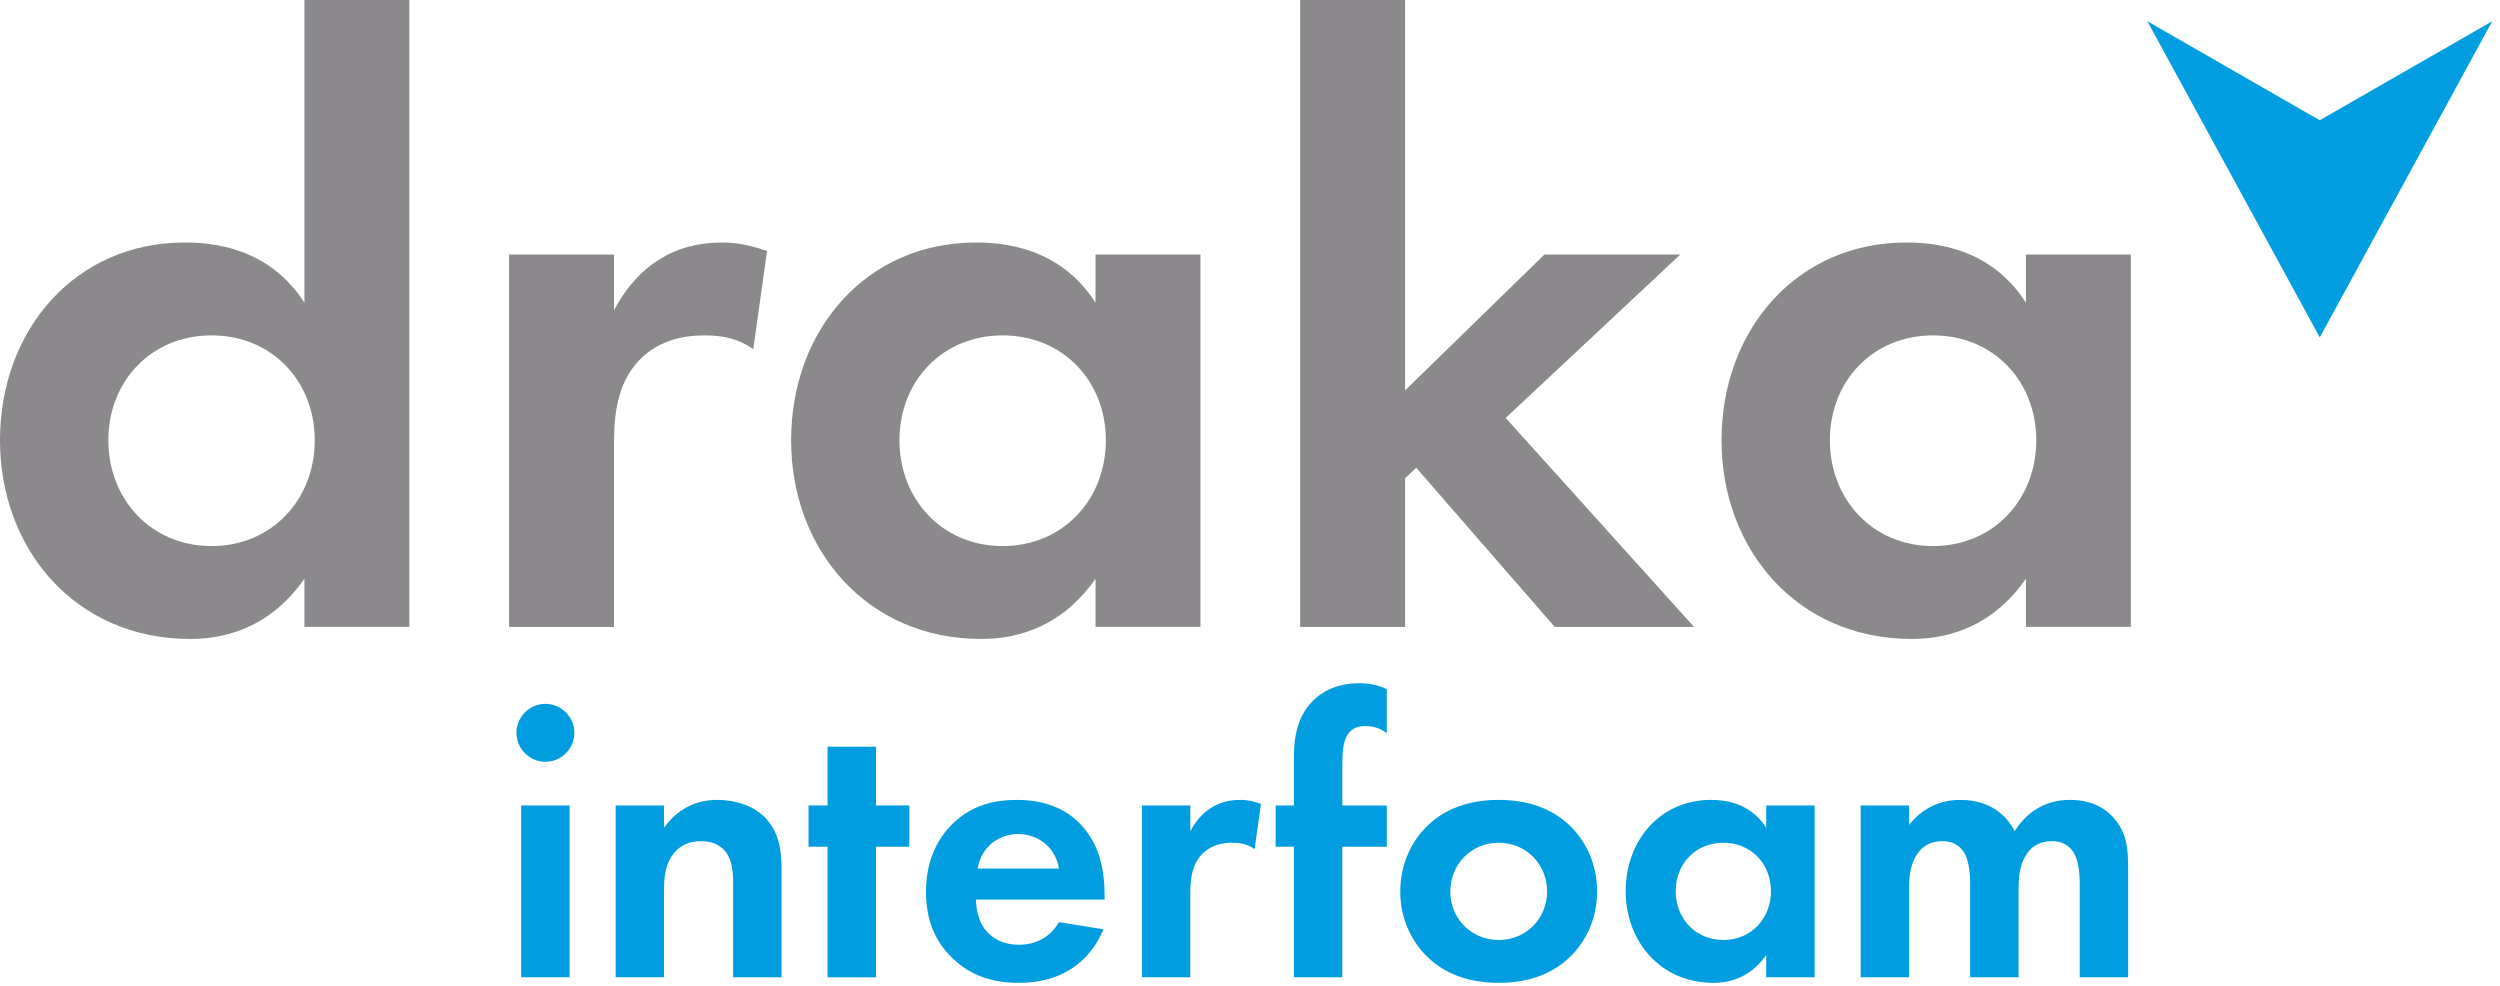
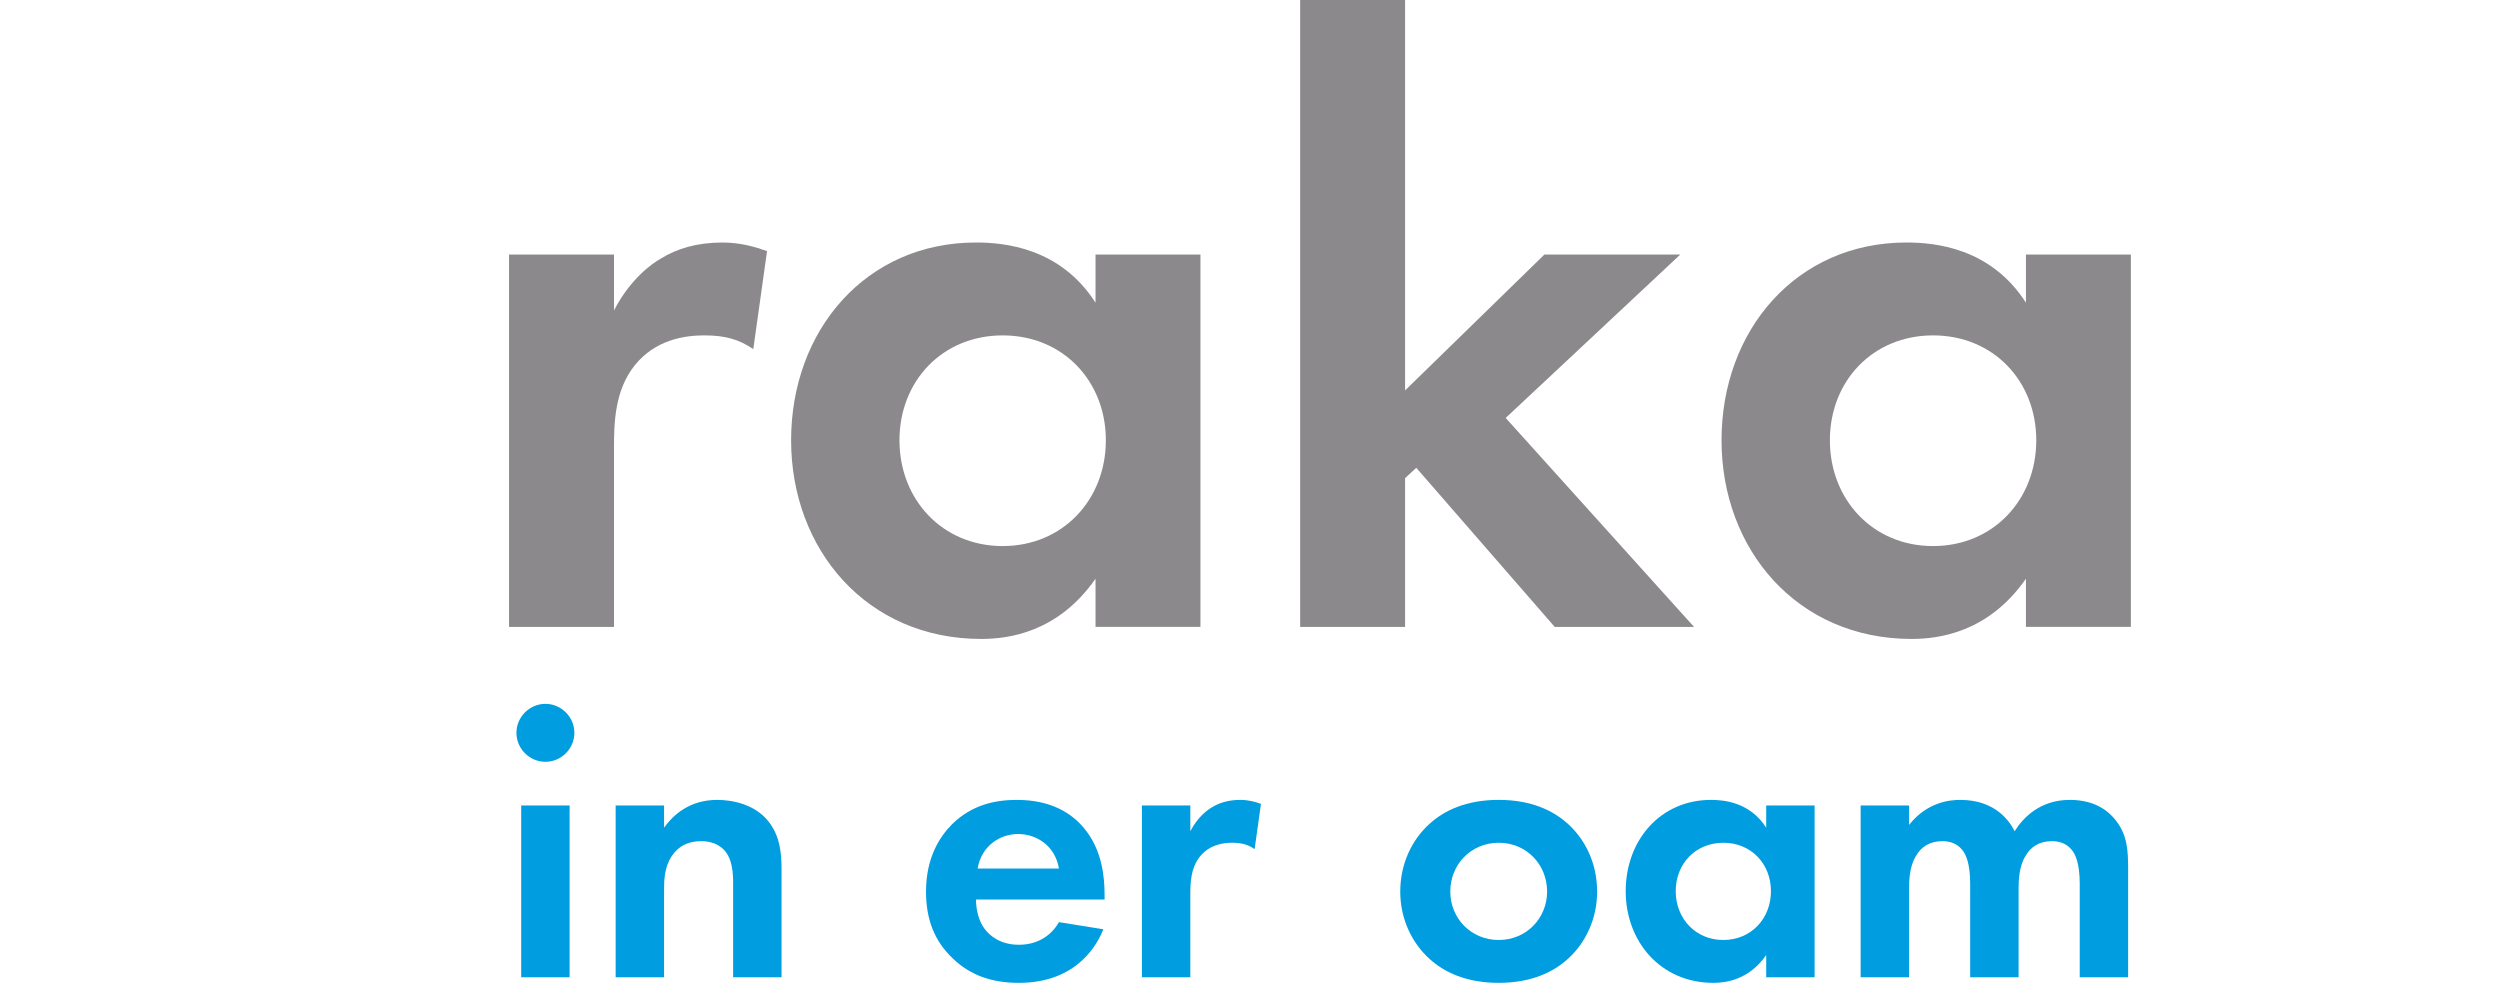
<svg xmlns="http://www.w3.org/2000/svg" width="100%" height="100%" viewBox="0 0 185 73" version="1.1" xml:space="preserve" style="fill-rule:evenodd;clip-rule:evenodd;stroke-linejoin:round;stroke-miterlimit:1.414;">
  <g>
-     <path d="M158.904,1.573l12.76,23.394l12.76,-23.394l-12.762,7.326l-12.758,-7.326Z" style="fill:#009ee0;fill-rule:nonzero;" />
-     <path d="M8.018,32.582c0,4.391 3.182,7.827 7.636,7.827c4.455,0 7.637,-3.436 7.637,-7.827c0,-4.391 -3.182,-7.763 -7.637,-7.763c-4.454,0 -7.636,3.372 -7.636,7.763m14.509,-32.582l7.764,0l0,46.39l-7.764,0l0,-3.563c-2.8,4.01 -6.491,4.455 -8.464,4.455c-8.463,0 -14.063,-6.619 -14.063,-14.7c0,-8.145 5.536,-14.637 13.681,-14.637c2.101,0 6.237,0.382 8.846,4.455l0,-22.4Z" style="fill:#8c898d;fill-rule:nonzero;" />
    <path d="M37.67,18.836l7.765,0l0,4.137c1.209,-2.355 2.862,-3.5 3.435,-3.818c1.21,-0.764 2.737,-1.209 4.583,-1.209c1.336,0 2.418,0.318 3.308,0.636l-1.018,7.254c-1.018,-0.7 -2.036,-1.018 -3.627,-1.018c-1.463,0 -3.627,0.318 -5.155,2.227c-1.463,1.847 -1.526,4.2 -1.526,6.109l0,13.237l-7.765,0l0,-27.555Z" style="fill:#8c898d;fill-rule:nonzero;" />
    <path d="M66.56,32.582c0,4.391 3.182,7.827 7.636,7.827c4.455,0 7.637,-3.436 7.637,-7.827c0,-4.391 -3.182,-7.763 -7.637,-7.763c-4.454,0 -7.636,3.372 -7.636,7.763m14.509,-13.746l7.764,0l0,27.554l-7.764,0l0,-3.563c-2.8,4.01 -6.491,4.455 -8.464,4.455c-8.463,0 -14.063,-6.619 -14.063,-14.7c0,-8.145 5.536,-14.637 13.681,-14.637c2.101,0 6.237,0.382 8.846,4.455l0,-3.564Z" style="fill:#8c898d;fill-rule:nonzero;" />
    <path d="M103.976,0l0,28.891l10.309,-10.054l10.055,0l-12.919,12.09l13.937,15.464l-10.309,0l-10.245,-11.773l-0.828,0.763l0,11.01l-7.764,0l0,-46.391l7.764,0Z" style="fill:#8c898d;fill-rule:nonzero;" />
    <path d="M135.411,32.582c0,4.391 3.182,7.827 7.636,7.827c4.455,0 7.637,-3.436 7.637,-7.827c0,-4.391 -3.182,-7.763 -7.637,-7.763c-4.454,0 -7.636,3.372 -7.636,7.763m14.508,-13.746l7.765,0l0,27.554l-7.765,0l0,-3.563c-2.799,4.01 -6.49,4.455 -8.463,4.455c-8.463,0 -14.063,-6.619 -14.063,-14.7c0,-8.145 5.536,-14.637 13.681,-14.637c2.101,0 6.236,0.382 8.845,4.455l0,-3.564Z" style="fill:#8c898d;fill-rule:nonzero;" />
    <path d="M42.151,72.319l-3.583,0l0,-12.716l3.583,0l0,12.716Zm-1.791,-20.234c1.175,0 2.144,0.969 2.144,2.144c0,1.175 -0.969,2.144 -2.144,2.144c-1.175,0 -2.144,-0.969 -2.144,-2.144c0,-1.175 0.969,-2.144 2.144,-2.144" style="fill:#009ee0;fill-rule:nonzero;" />
    <path d="M45.558,59.603l3.583,0l0,1.645c0.675,-0.94 1.879,-2.056 3.935,-2.056c1.116,0 2.761,0.323 3.76,1.557c0.88,1.086 0.998,2.349 0.998,3.583l0,7.987l-3.583,0l0,-6.93c0,-0.706 -0.029,-1.821 -0.675,-2.496c-0.558,-0.588 -1.322,-0.646 -1.675,-0.646c-0.939,0 -1.674,0.323 -2.202,1.116c-0.529,0.822 -0.558,1.731 -0.558,2.466l0,6.49l-3.583,0l0,-12.716Z" style="fill:#009ee0;fill-rule:nonzero;" />
-     <path d="M64.824,62.657l0,9.663l-3.583,0l0,-9.663l-1.41,0l0,-3.054l1.41,0l0,-4.347l3.583,0l0,4.347l2.467,0l0,3.054l-2.467,0Z" style="fill:#009ee0;fill-rule:nonzero;" />
    <path d="M78.363,64.273c-0.294,-1.733 -1.704,-2.556 -3.025,-2.556c-1.321,0 -2.702,0.852 -2.995,2.556l6.02,0Zm3.289,4.493c-0.382,0.94 -1.821,3.965 -6.256,3.965c-2.056,0 -3.612,-0.587 -4.875,-1.792c-1.409,-1.321 -1.996,-2.966 -1.996,-4.963c0,-2.526 1.027,-4.082 1.938,-4.993c1.497,-1.468 3.259,-1.791 4.786,-1.791c2.585,0 4.083,1.028 4.964,2.085c1.351,1.615 1.527,3.612 1.527,4.993l0,0.293l-9.516,0c0,0.764 0.206,1.586 0.617,2.144c0.382,0.529 1.176,1.205 2.555,1.205c1.351,0 2.379,-0.647 2.967,-1.674l3.289,0.528Z" style="fill:#009ee0;fill-rule:nonzero;" />
    <path d="M84.501,59.603l3.583,0l0,1.909c0.557,-1.086 1.322,-1.615 1.585,-1.762c0.559,-0.352 1.263,-0.558 2.115,-0.558c0.616,0 1.116,0.147 1.528,0.294l-0.47,3.348c-0.47,-0.323 -0.94,-0.47 -1.674,-0.47c-0.676,0 -1.674,0.147 -2.379,1.028c-0.677,0.852 -0.705,1.938 -0.705,2.819l0,6.108l-3.583,0l0,-12.716Z" style="fill:#009ee0;fill-rule:nonzero;" />
-     <path d="M99.332,62.657l0,9.663l-3.583,0l0,-9.663l-1.351,0l0,-3.054l1.351,0l0,-3.494c0,-1.176 0.089,-3.173 1.674,-4.494c0.764,-0.646 1.821,-1.057 3.142,-1.057c0.793,0 1.439,0.147 2.056,0.44l0,3.26c-0.499,-0.382 -0.998,-0.529 -1.615,-0.529c-0.47,0 -0.94,0.118 -1.292,0.647c-0.294,0.47 -0.382,1.145 -0.382,2.202l0,3.025l3.289,0l0,3.054l-3.289,0Z" style="fill:#009ee0;fill-rule:nonzero;" />
    <path d="M114.486,65.976c0,-1.997 -1.527,-3.612 -3.583,-3.612c-2.056,0 -3.582,1.615 -3.582,3.612c0,1.938 1.497,3.583 3.582,3.583c2.085,0 3.583,-1.645 3.583,-3.583m1.557,-4.993c1.263,1.145 2.144,2.908 2.144,4.993c0,2.056 -0.881,3.818 -2.144,4.963c-1.087,0.999 -2.732,1.792 -5.14,1.792c-2.408,0 -4.053,-0.793 -5.139,-1.792c-1.262,-1.145 -2.145,-2.907 -2.145,-4.963c0,-2.085 0.883,-3.848 2.145,-4.993c1.086,-0.999 2.731,-1.792 5.139,-1.792c2.408,0 4.053,0.793 5.14,1.792" style="fill:#009ee0;fill-rule:nonzero;" />
    <path d="M124.003,65.947c0,2.026 1.468,3.612 3.524,3.612c2.055,0 3.523,-1.586 3.523,-3.612c0,-2.027 -1.468,-3.583 -3.523,-3.583c-2.056,0 -3.524,1.556 -3.524,3.583m6.696,-6.343l3.582,0l0,12.716l-3.582,0l0,-1.645c-1.292,1.85 -2.997,2.056 -3.906,2.056c-3.907,0 -6.491,-3.054 -6.491,-6.784c0,-3.76 2.555,-6.755 6.314,-6.755c0.969,0 2.878,0.176 4.083,2.056l0,-1.644Z" style="fill:#009ee0;fill-rule:nonzero;" />
    <path d="M137.688,59.603l3.583,0l0,1.439c1.351,-1.703 3.025,-1.85 3.788,-1.85c2.674,0 3.702,1.674 4.025,2.32c0.616,-0.998 1.879,-2.32 4.082,-2.32c1.967,0 2.937,0.911 3.435,1.557c0.823,1.086 0.881,2.173 0.881,3.583l0,7.987l-3.582,0l0,-6.93c0,-1.499 -0.324,-2.174 -0.588,-2.496c-0.47,-0.588 -1.116,-0.646 -1.469,-0.646c-0.968,0 -1.585,0.44 -1.967,1.116c-0.469,0.763 -0.5,1.79 -0.5,2.466l0,6.49l-3.583,0l0,-6.93c0,-1.499 -0.323,-2.174 -0.586,-2.496c-0.471,-0.588 -1.116,-0.646 -1.469,-0.646c-0.97,0 -1.586,0.44 -1.967,1.116c-0.471,0.763 -0.5,1.79 -0.5,2.466l0,6.49l-3.583,0l0,-12.716Z" style="fill:#009ee0;fill-rule:nonzero;" />
  </g>
</svg>